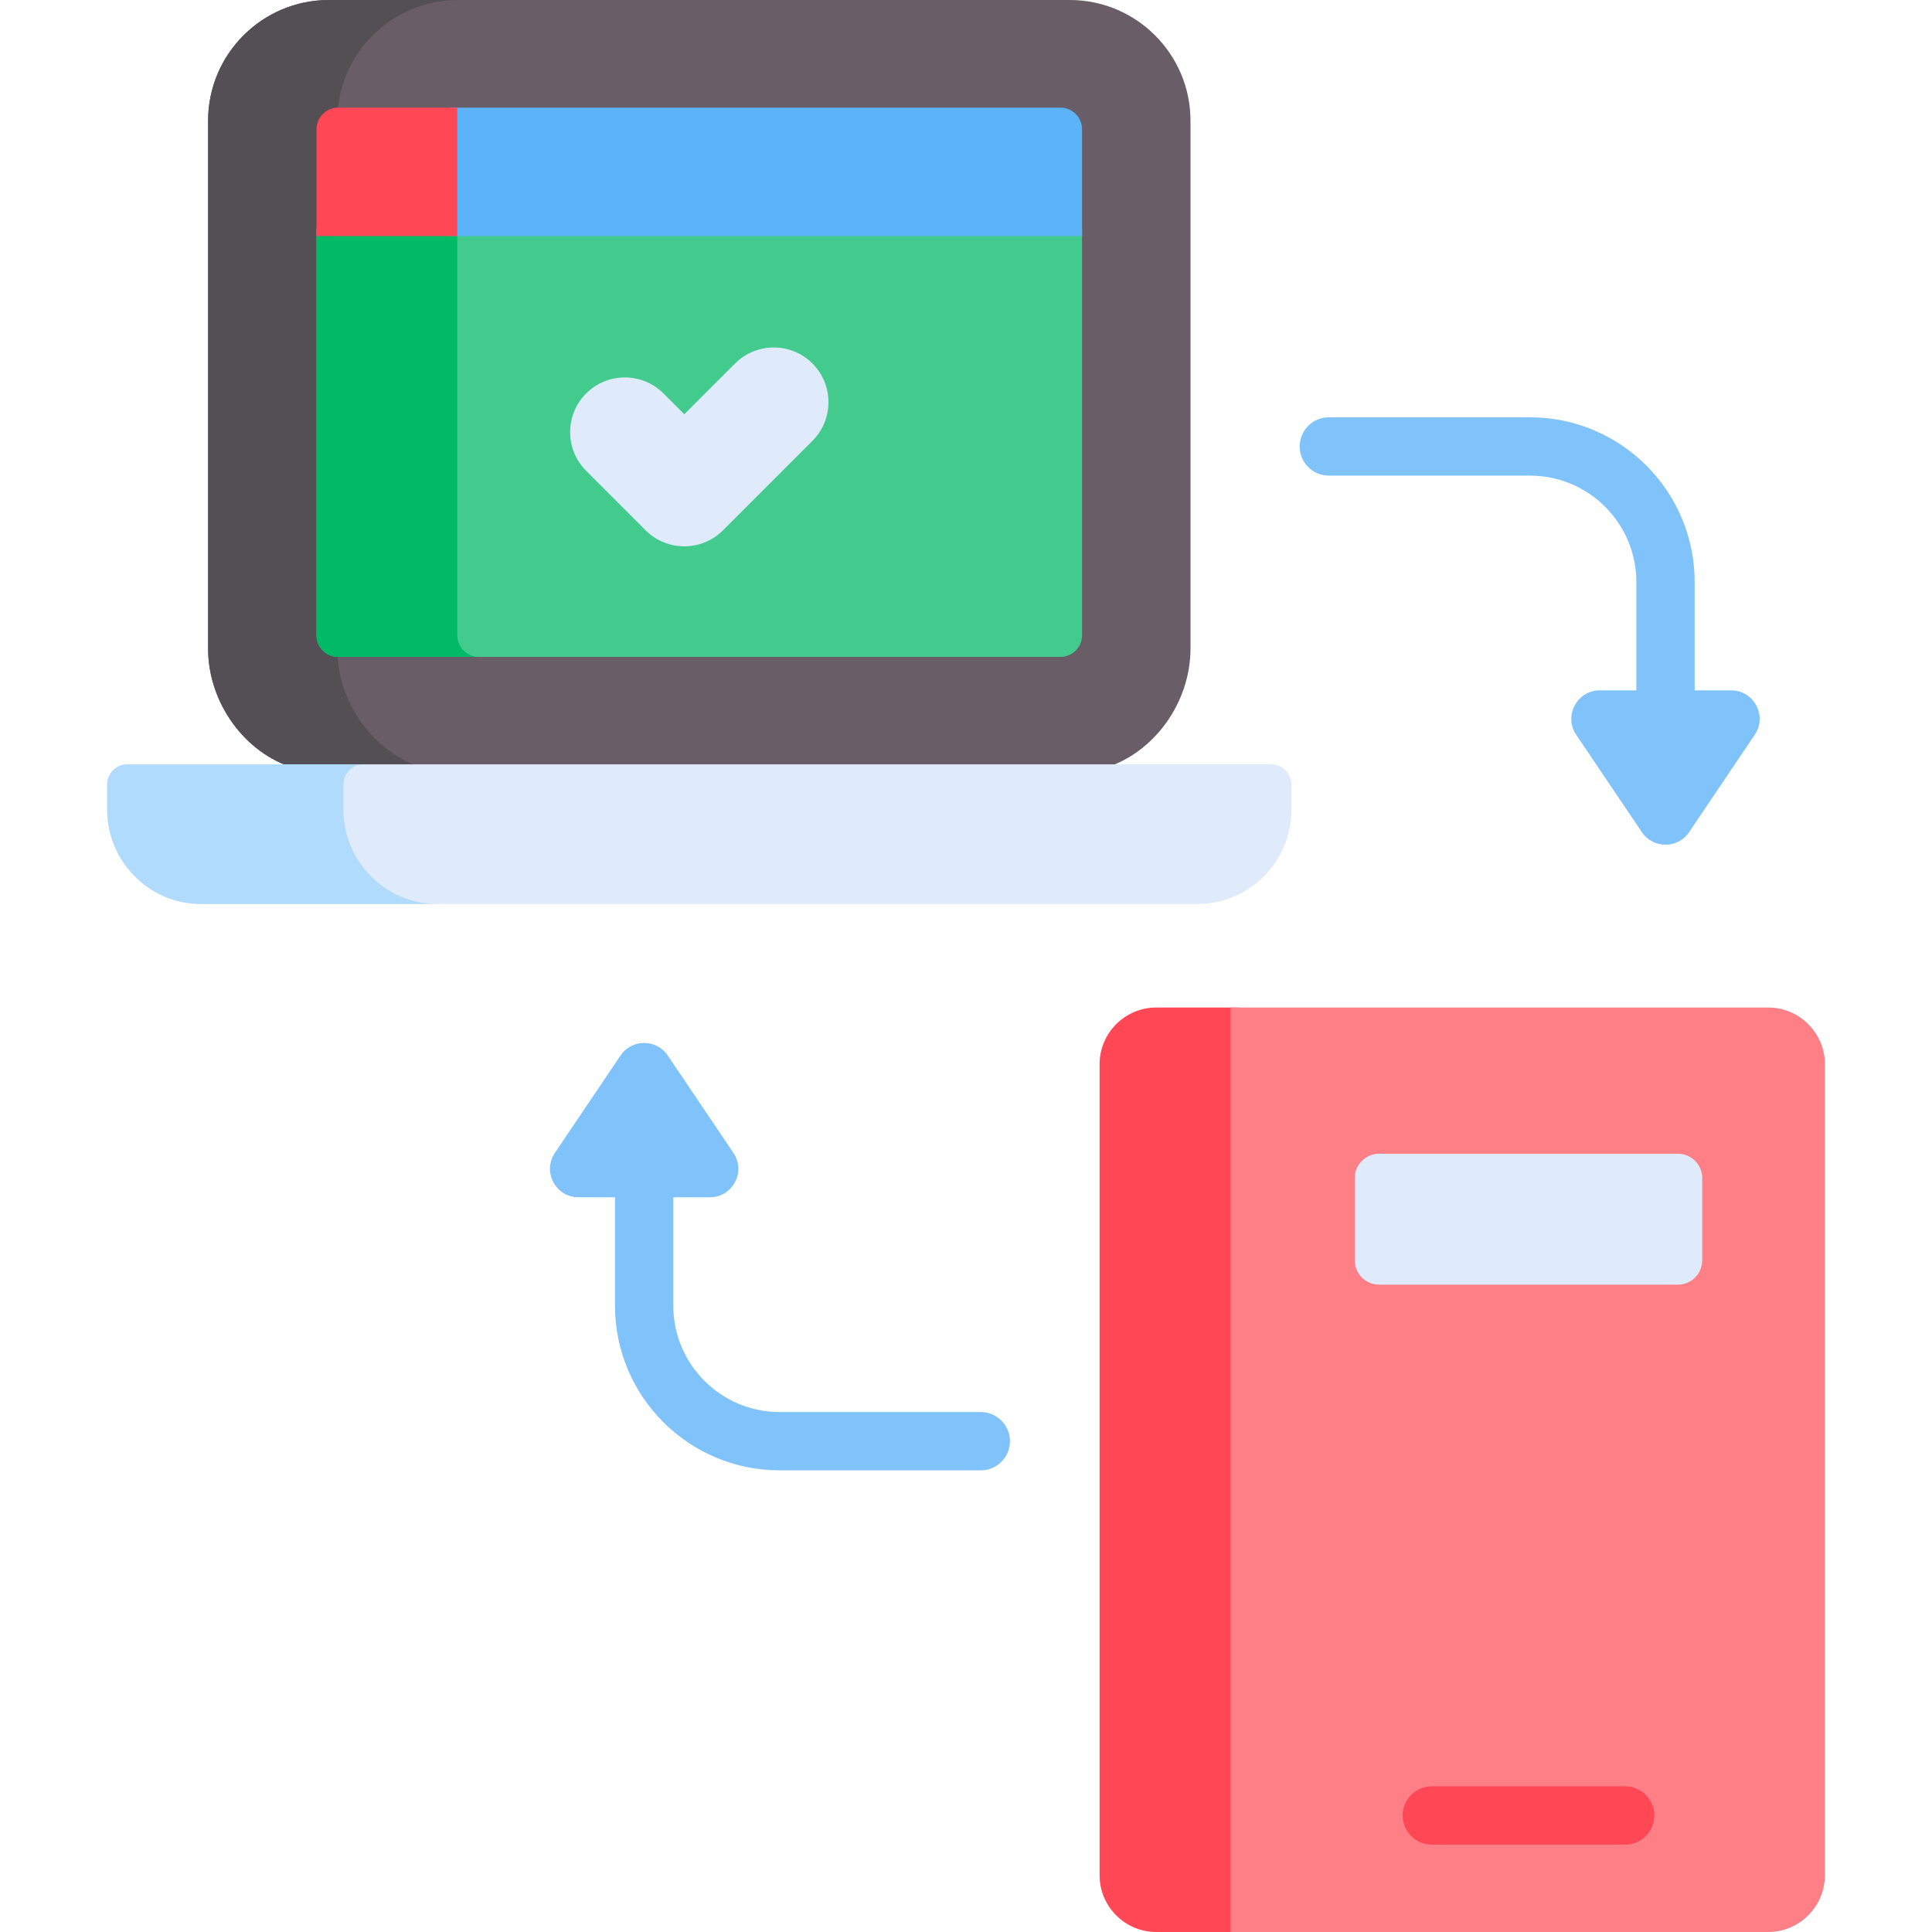
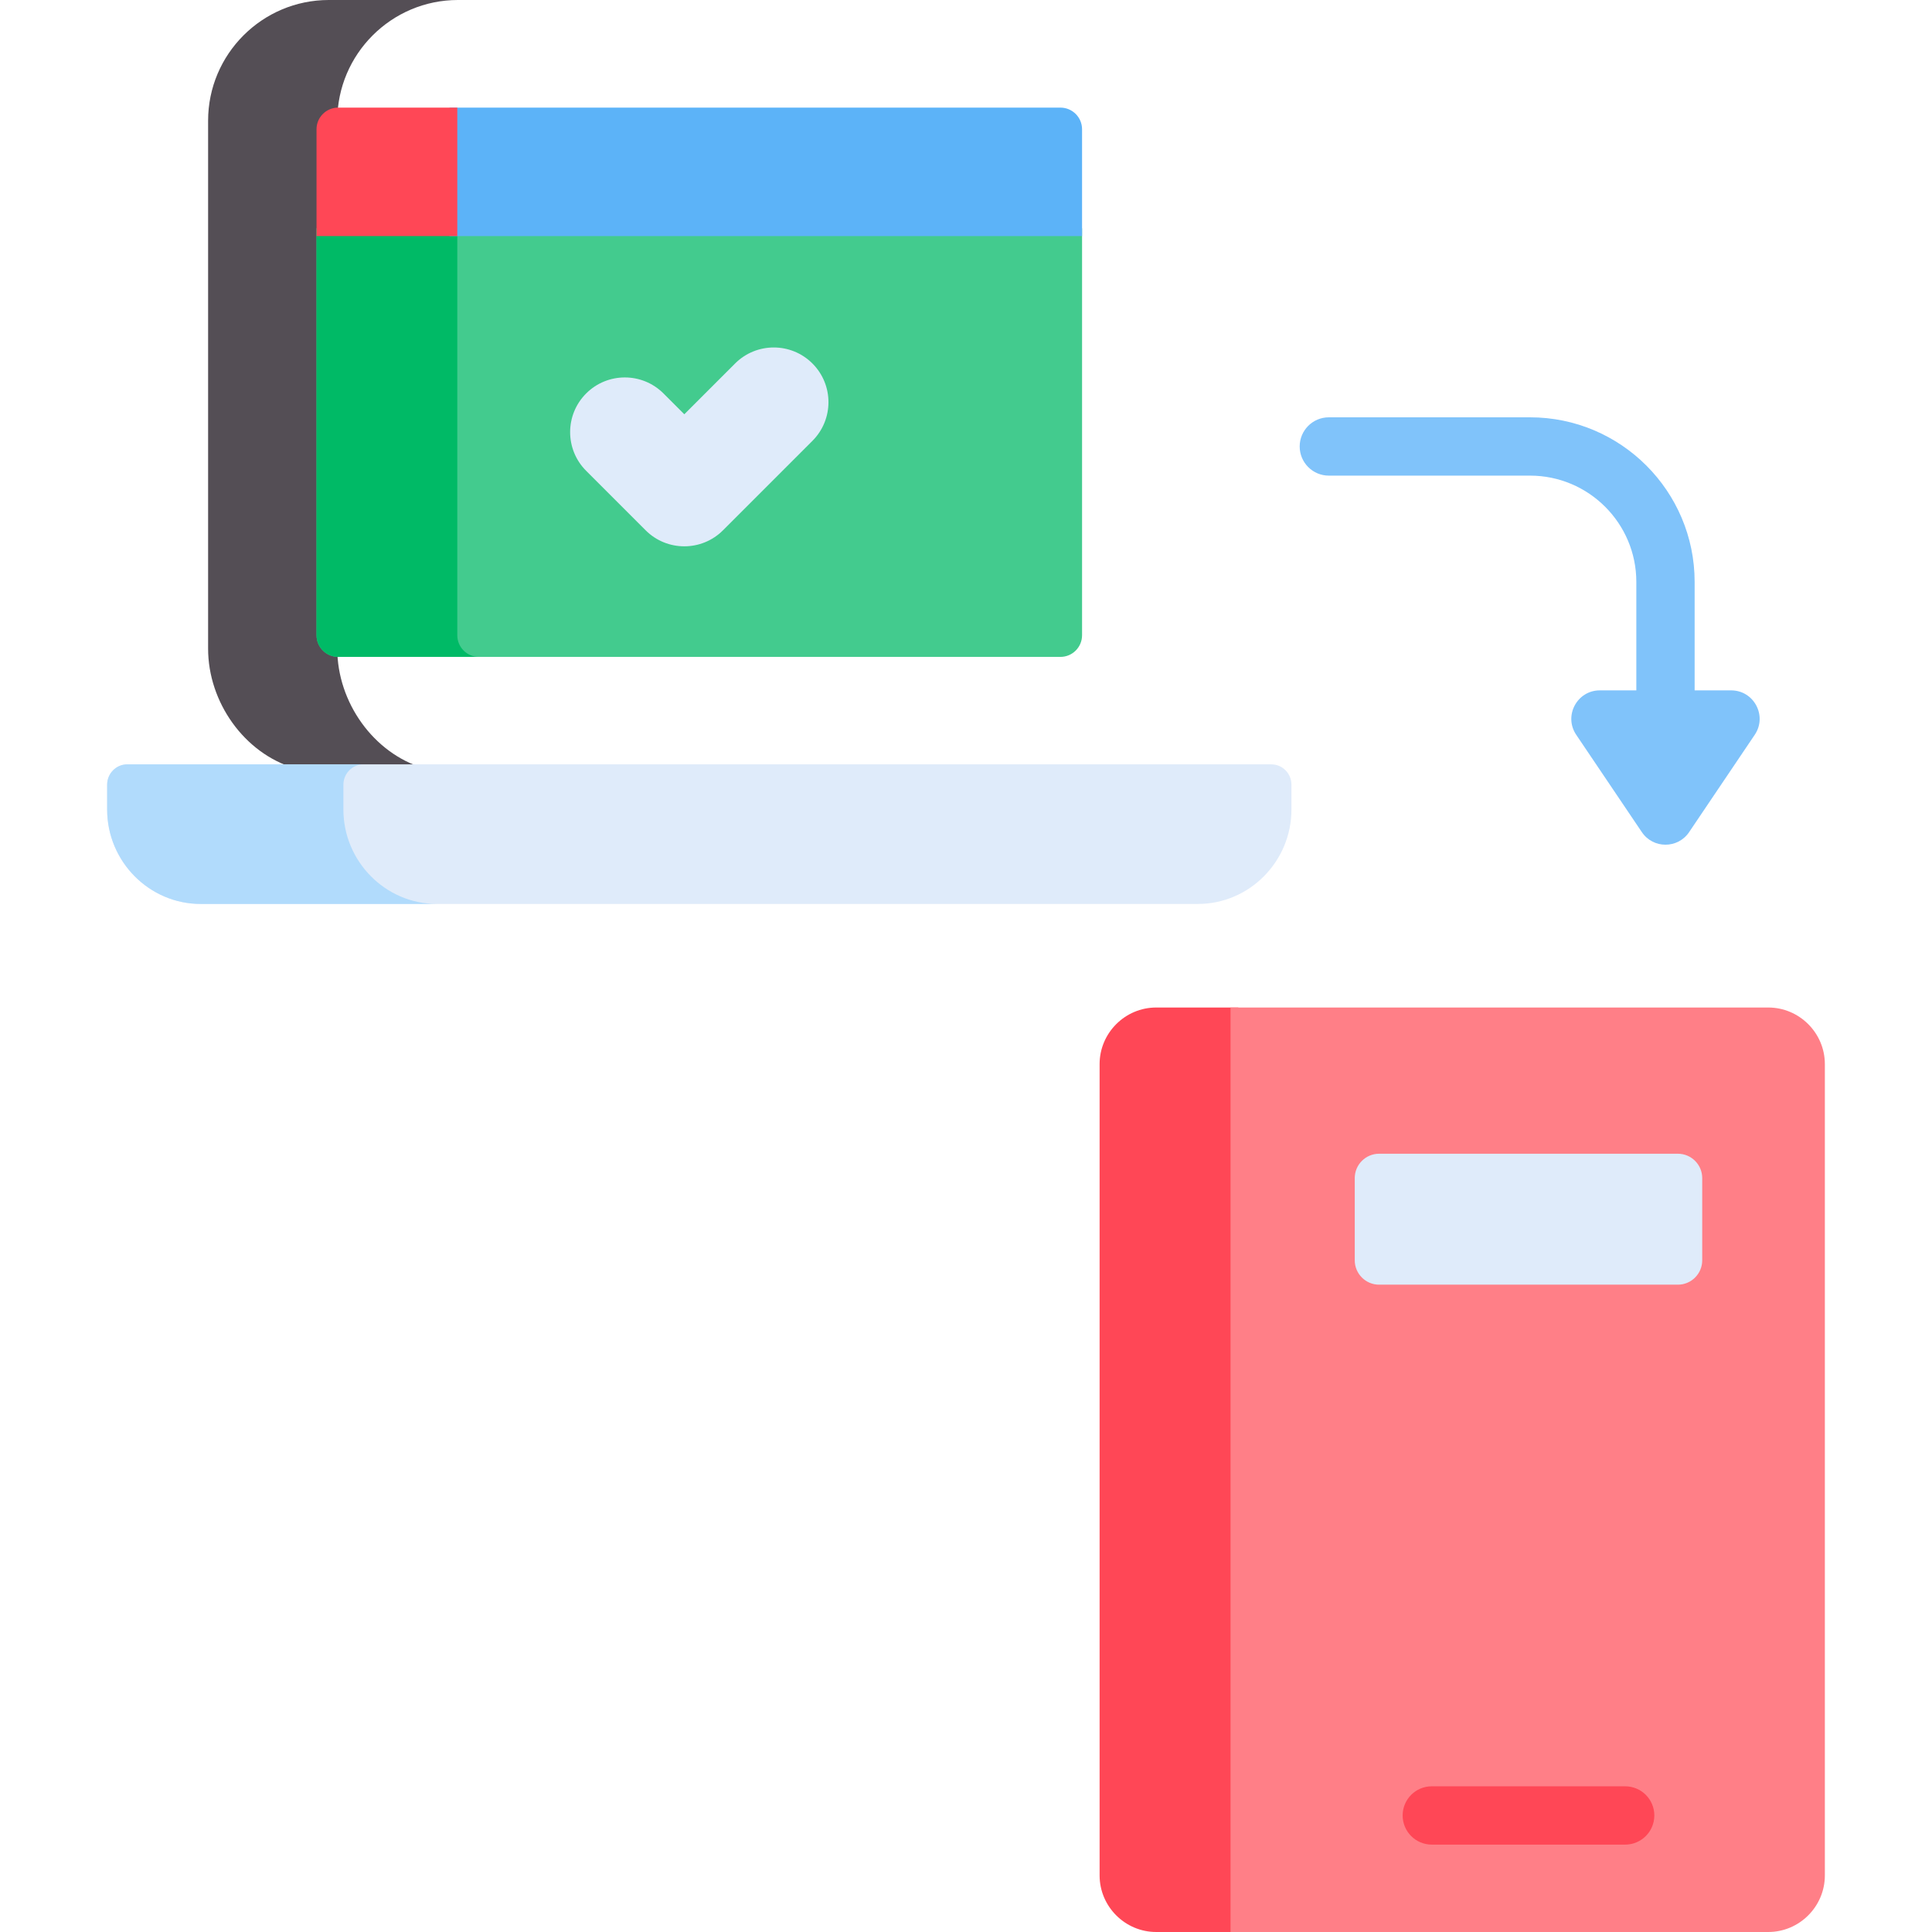
<svg xmlns="http://www.w3.org/2000/svg" id="Capa_1" enable-background="new 0 0 511.999 511.999" height="512" viewBox="0 0 511.999 511.999" width="512">
  <g>
-     <path d="m283.505 0c-10.182 0-181.359 0-196.371 0-17.637 0-31.985 14.349-31.985 31.986v139.91c0 14.211 9.597 27.723 22.936 31.695h214.471c13.339-3.973 22.936-17.484 22.936-31.695v-139.91c-.001-17.637-14.35-31.986-31.987-31.986z" fill="#695d67" />
    <path d="m89.378 171.896v-139.91c0-17.637 14.349-31.986 31.986-31.986-17.627 0-30.57 0-34.23 0-17.637 0-31.985 14.349-31.985 31.986v139.91c0 14.211 9.597 27.723 22.936 31.695h34.23c-13.34-3.972-22.937-17.484-22.937-31.695z" fill="#544e55" />
    <path d="m336.904 202.561h-303.169c-2.949 0-5.34 2.414-5.34 5.393v6.578c0 13.763 11.152 25.024 24.782 25.024h264.287c13.63 0 24.782-11.261 24.782-25.024v-6.578c-.001-2.979-2.392-5.393-5.342-5.393z" fill="#dfebfa" />
    <path d="m91.005 214.531v-6.578c0-2.978 2.391-5.393 5.34-5.393h-62.61c-2.949 0-5.34 2.414-5.34 5.393v6.578c0 13.763 11.152 25.024 24.781 25.024h62.611c-13.63 0-24.782-11.261-24.782-25.024z" fill="#b1dbfc" />
    <path d="m83.883 60.493v107.854c0 3.169 2.569 5.739 5.738 5.739h191.397c3.169 0 5.738-2.57 5.738-5.739 0-5.187 0-86.883 0-107.854z" fill="#43cb8e" />
    <path d="m121.187 168.347v-107.854h-37.304v107.854c0 3.169 2.569 5.739 5.738 5.739h37.304c-3.169 0-5.738-2.57-5.738-5.739z" fill="#00ba66" />
    <path d="m328.166 267.001h-21.761c-8.25 0-15 6.75-15 15v214.998c0 8.25 6.75 15 15 15h21.761z" fill="#ff4756" />
    <path d="m458.765 182.956h-9.669v-28.745c0-24.051-19.567-43.618-43.618-43.618h-53.321c-4.267 0-7.726 3.459-7.726 7.726s3.459 7.726 7.726 7.726h53.321c15.531 0 28.165 12.635 28.165 28.165v28.745h-9.669c-6.048 0-9.641 6.756-6.26 11.771l17.395 25.799c2.993 4.439 9.527 4.439 12.52 0l17.395-25.799c3.382-5.014-.211-11.77-6.259-11.77z" fill="#80c3fa" />
-     <path d="m259.918 374.205h-53.321c-15.531 0-28.165-12.635-28.165-28.166v-28.744h9.669c6.048 0 9.641-6.756 6.26-11.771l-17.395-25.799c-2.993-4.439-9.527-4.439-12.52 0l-17.395 25.799c-3.381 5.015.212 11.771 6.26 11.771h9.669v28.744c0 24.051 19.567 43.618 43.618 43.618h53.321c4.267 0 7.726-3.459 7.726-7.726s-3.46-7.726-7.727-7.726z" fill="#80c3fa" />
    <path d="m281.018 28.519h-161.892v34.034h167.63v-28.295c0-3.169-2.569-5.739-5.738-5.739z" fill="#5cb3f8" />
    <path d="m121.187 62.554v-34.035h-31.566c-3.169 0-5.738 2.569-5.738 5.739v28.295h37.304z" fill="#ff4756" />
    <g>
      <path d="m171.1 140.533-15.764-15.764c-5.66-5.66-5.66-14.837 0-20.498s14.838-5.661 20.498 0l5.516 5.515 13.457-13.457c5.66-5.661 14.838-5.661 20.498 0 5.66 5.66 5.66 14.837 0 20.498l-23.706 23.706c-5.661 5.661-14.839 5.661-20.499 0z" fill="#dfebfa" />
    </g>
    <path d="m468.605 267.001h-142.499v244.998h142.499c8.25 0 15-6.75 15-15v-214.998c0-8.25-6.75-15-15-15z" fill="#ff7f87" />
    <path d="m444.647 305.751h-79.166c-3.567 0-6.458 2.892-6.458 6.458v21.784c0 3.567 2.891 6.458 6.458 6.458h79.166c3.567 0 6.458-2.892 6.458-6.458v-21.784c0-3.567-2.891-6.458-6.458-6.458z" fill="#dfebfa" />
    <g>
      <path d="m430.687 488.841h-51.247c-4.267 0-7.726-3.459-7.726-7.726 0-4.268 3.459-7.726 7.726-7.726h51.246c4.267 0 7.726 3.459 7.726 7.726.001 4.267-3.458 7.726-7.725 7.726z" fill="#ff4756" />
    </g>
  </g>
</svg>